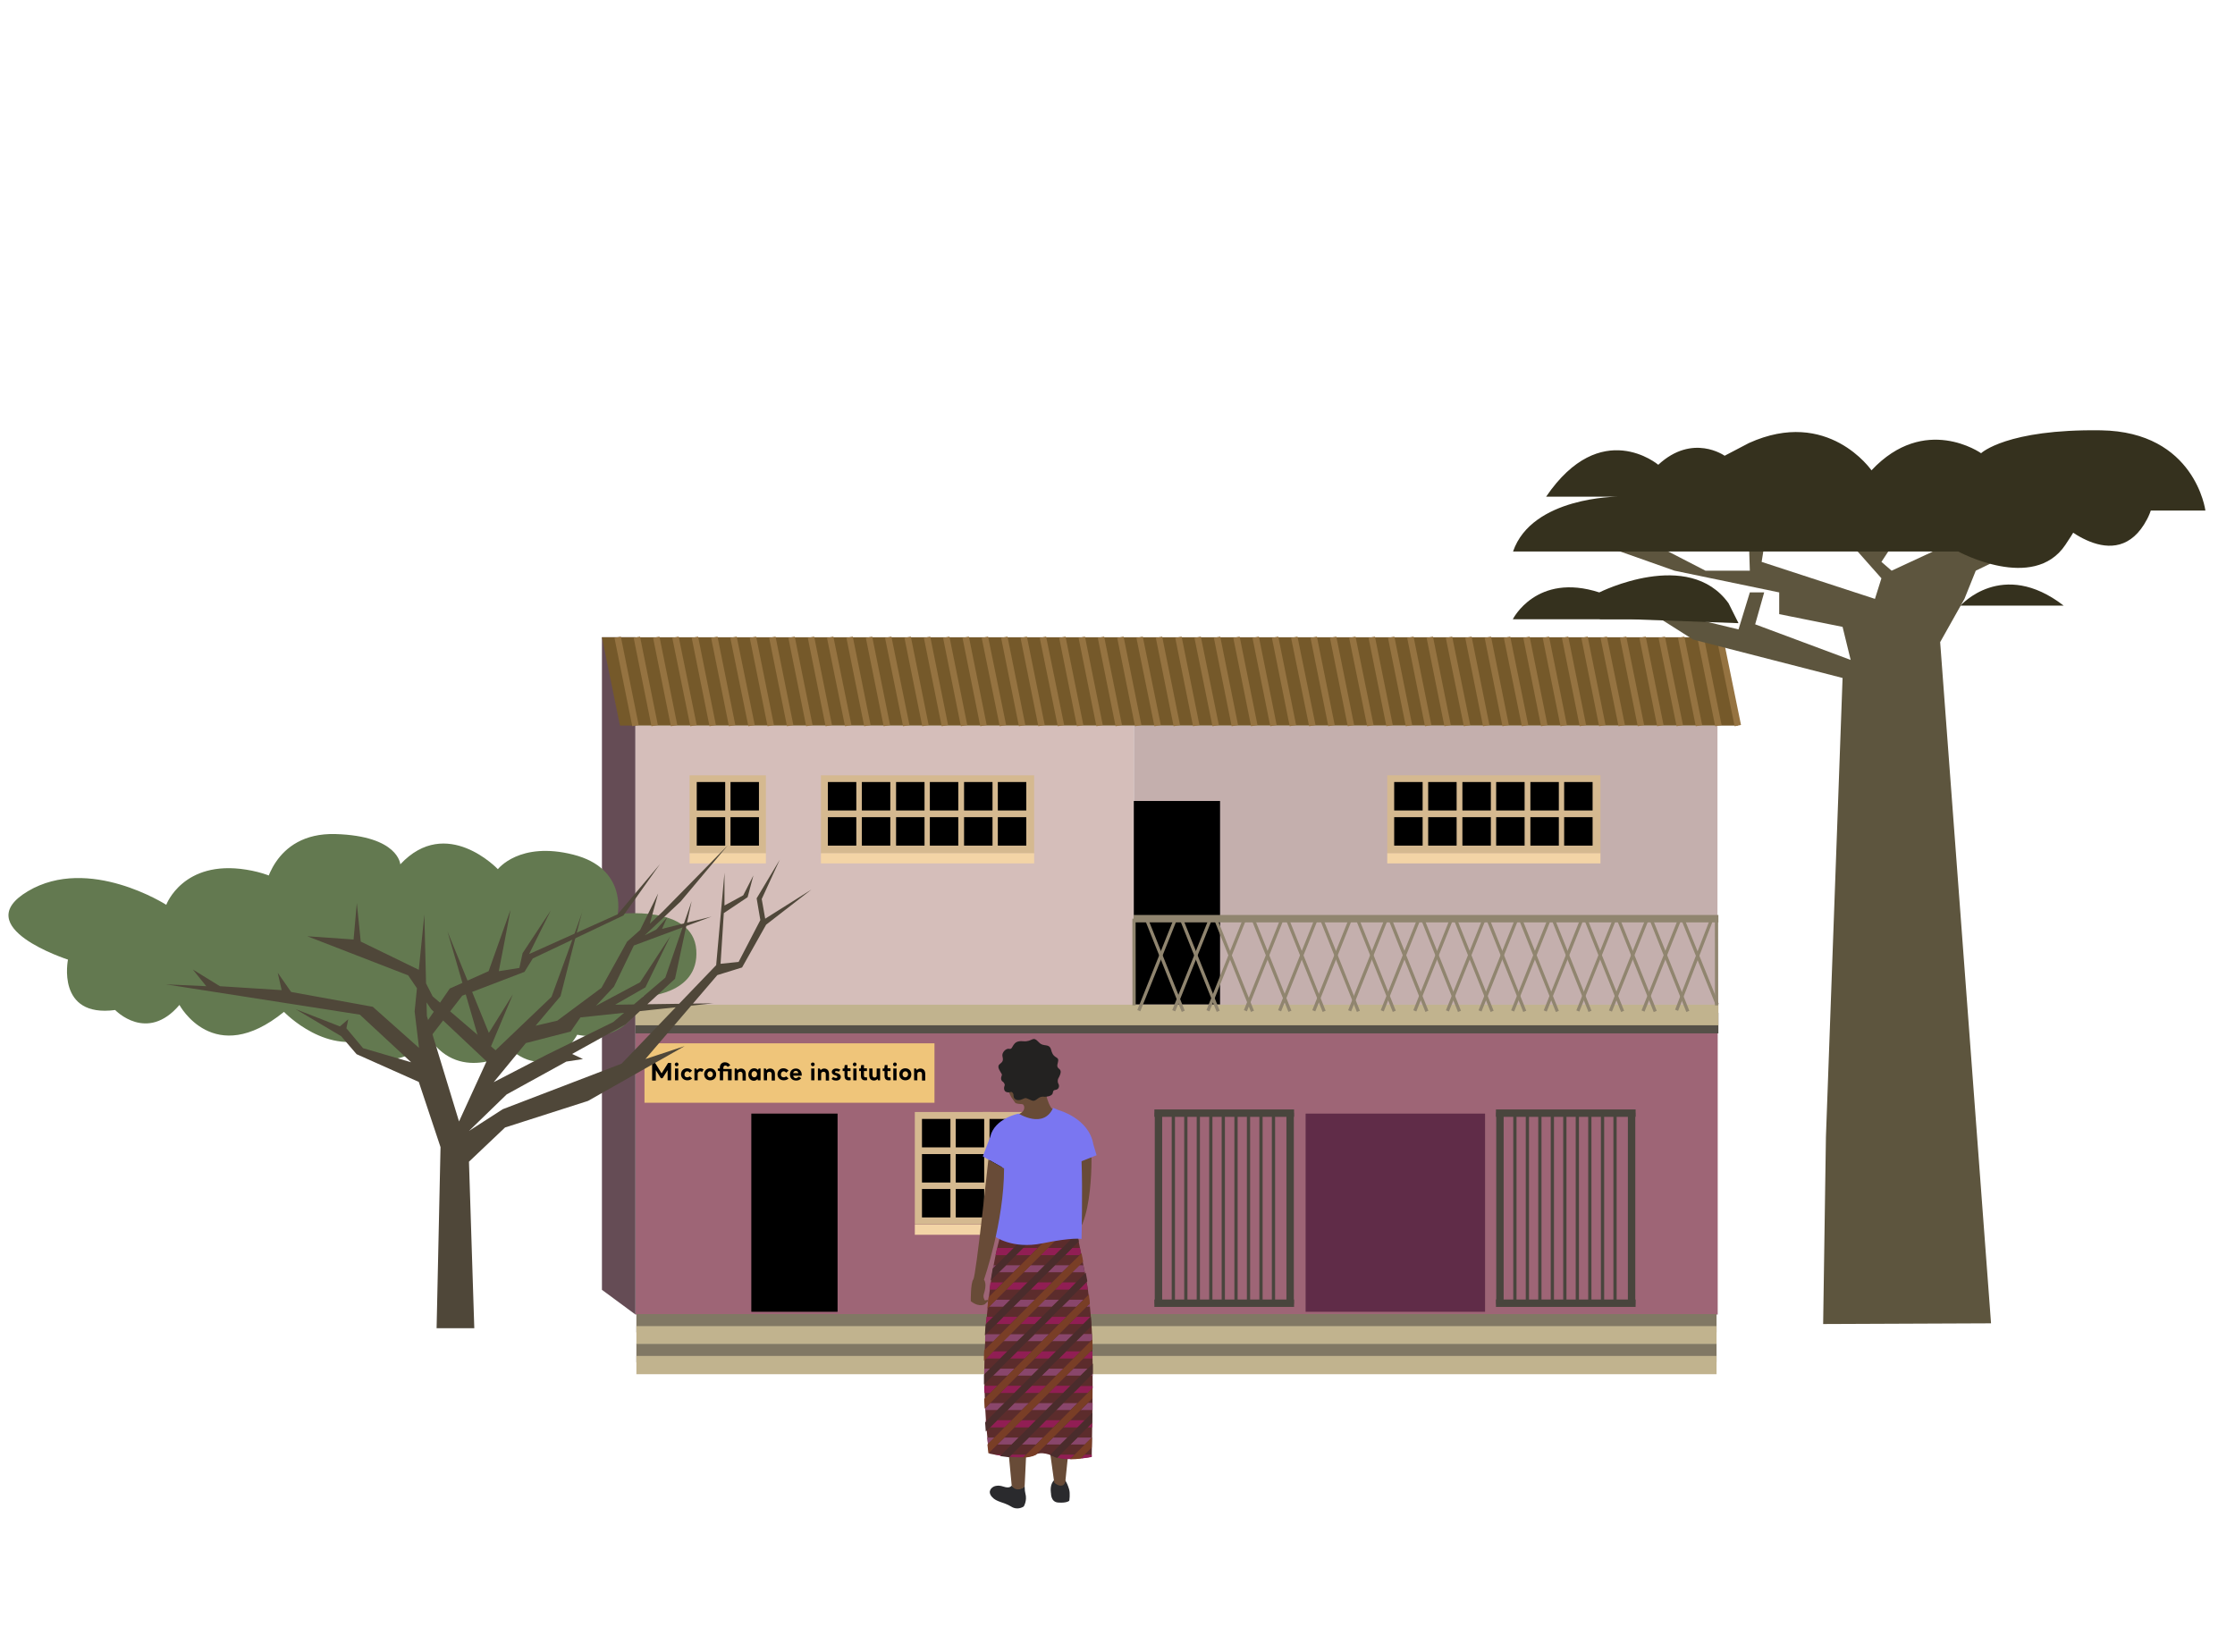
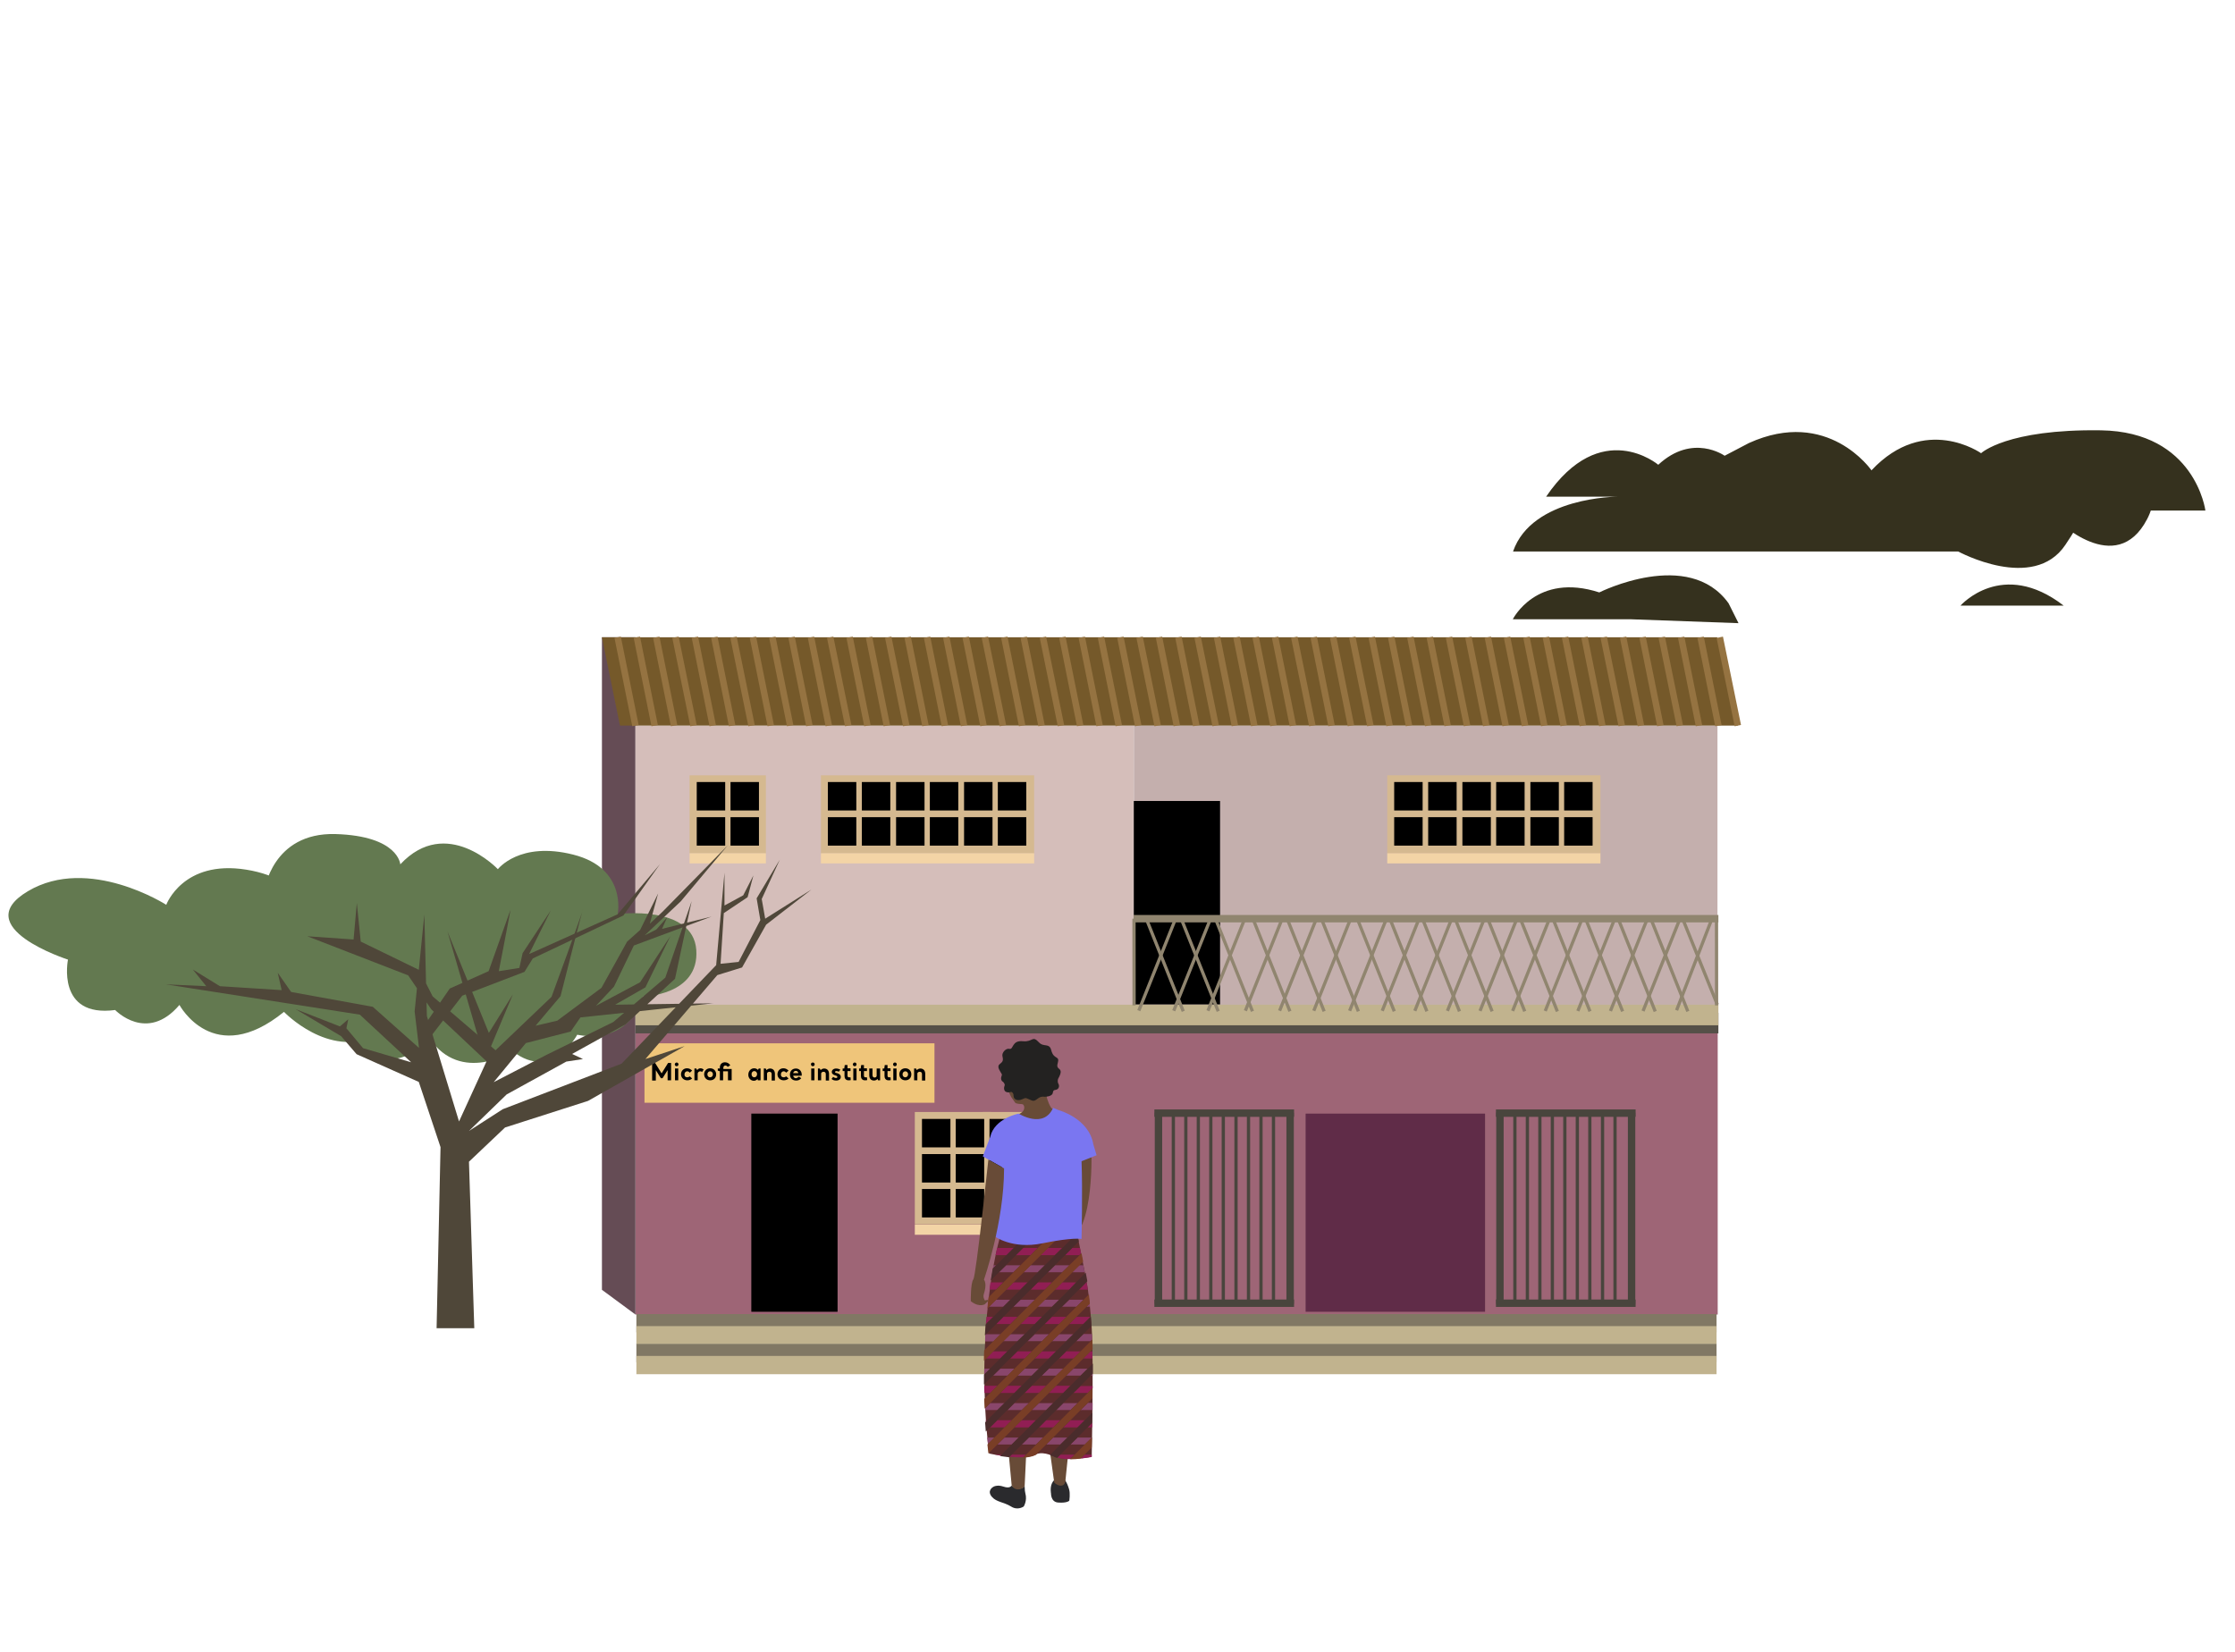
<svg xmlns="http://www.w3.org/2000/svg" version="1.1" id="Vrstva_1" x="0px" y="0px" viewBox="0 0 966.5 714.6" style="enable-background:new 0 0 966.5 714.6;" xml:space="preserve">
  <style type="text/css">
	.st0{fill:#9E6576;}
	.st1{fill:#602C48;}
	.st2{fill:#817864;}
	.st3{fill:#C1B38E;}
	.st4{fill:#D5B990;}
	.st5{fill:#F3D4A6;}
	.st6{fill:#654C55;}
	.st7{fill:#D5BEBA;}
	.st8{fill:#C4AFAD;}
	.st9{fill:#75592A;}
	.st10{fill:none;stroke:#957341;stroke-width:2.804;stroke-miterlimit:10;}
	.st11{fill:#555048;}
	.st12{fill:#90856F;}
	.st13{fill:#EFC57A;}
	.st14{fill:#49453D;}
	.st15{fill:#637950;}
	.st16{fill:#4F4739;}
	.st17{fill:#5D553E;}
	.st18{fill:#35311E;}
	.st19{fill:#684B37;}
	.st20{fill:#2A2A2D;}
	.st21{fill:#5C2C2C;}
	.st22{fill:none;}
	.st23{fill:#911E54;}
	.st24{fill:#89466B;}
	.st25{fill:#4A2C2C;}
	.st26{fill:#793E26;}
	.st27{fill:#7A76F1;}
	.st28{fill:#232221;}
</style>
  <g>
    <g>
      <g>
        <g>
          <g>
            <rect x="274.8" y="439" class="st0" width="148.6" height="129.5" />
          </g>
          <rect x="402.6" y="439" class="st0" width="340.2" height="129.5" />
          <rect x="324.9" y="481.6" width="37.3" height="85.7" />
          <rect x="564.6" y="481.6" class="st1" width="77.6" height="85.7" />
          <rect x="275.2" y="568.3" class="st2" width="467.1" height="7.9" />
          <rect x="275.2" y="573.5" class="st3" width="467.1" height="7.9" />
          <rect x="275.2" y="581.2" class="st2" width="467.1" height="7.9" />
          <rect x="275.2" y="586.4" class="st3" width="467.1" height="7.9" />
          <g>
            <g>
              <rect x="395.6" y="480.9" class="st4" width="33" height="48.6" />
              <rect x="395.6" y="529.6" class="st5" width="33" height="4.4" />
            </g>
            <rect x="424.9" y="480.9" class="st4" width="33" height="48.6" />
            <g>
              <rect x="398.7" y="483.9" width="12.3" height="12.3" />
              <rect x="413.3" y="483.9" width="12.3" height="12.3" />
              <rect x="398.7" y="499.1" width="12.3" height="12.3" />
              <rect x="413.3" y="499.1" width="12.3" height="12.3" />
              <rect x="398.7" y="514.2" width="12.3" height="12.3" />
              <rect x="413.3" y="514.2" width="12.3" height="12.3" />
              <rect x="427.9" y="483.9" width="12.3" height="12.3" />
              <rect x="442.6" y="483.9" width="12.3" height="12.3" />
              <rect x="427.9" y="499.1" width="12.3" height="12.3" />
              <rect x="442.6" y="499.1" width="12.3" height="12.3" />
              <rect x="427.9" y="514.2" width="12.3" height="12.3" />
              <rect x="442.6" y="514.2" width="12.3" height="12.3" />
            </g>
            <rect x="424.9" y="529.6" class="st5" width="33" height="4.4" />
          </g>
        </g>
        <polygon class="st6" points="260.3,275.6 274.8,275.6 274.8,568.5 260.3,557.8    " />
        <g>
          <rect x="274.8" y="313.8" class="st7" width="215.4" height="129.5" />
        </g>
        <rect x="490.3" y="313.8" class="st8" width="252.4" height="129.5" />
        <polygon class="st9" points="260.3,275.6 268.1,313.8 751.5,313.8 742.6,275.6    " />
        <line class="st10" x1="267.1" y1="275.6" x2="274.8" y2="313.8" />
        <line class="st10" x1="275.4" y1="275.6" x2="283.1" y2="313.8" />
        <line class="st10" x1="283.8" y1="275.6" x2="291.5" y2="313.8" />
        <line class="st10" x1="292.1" y1="275.6" x2="299.9" y2="313.8" />
        <line class="st10" x1="300.5" y1="275.6" x2="308.2" y2="313.8" />
        <line class="st10" x1="308.9" y1="275.6" x2="316.6" y2="313.8" />
        <line class="st10" x1="317.2" y1="275.6" x2="325" y2="313.8" />
        <line class="st10" x1="325.6" y1="275.6" x2="333.3" y2="313.8" />
        <line class="st10" x1="334" y1="275.6" x2="341.7" y2="313.8" />
        <line class="st10" x1="342.3" y1="275.6" x2="350" y2="313.8" />
        <line class="st10" x1="350.7" y1="275.6" x2="358.4" y2="313.8" />
        <line class="st10" x1="359" y1="275.6" x2="366.8" y2="313.8" />
        <line class="st10" x1="367.4" y1="275.6" x2="375.1" y2="313.8" />
        <line class="st10" x1="375.8" y1="275.6" x2="383.5" y2="313.8" />
        <line class="st10" x1="384.1" y1="275.6" x2="391.9" y2="313.8" />
        <line class="st10" x1="392.5" y1="275.6" x2="400.2" y2="313.8" />
        <line class="st10" x1="400.9" y1="275.6" x2="408.6" y2="313.8" />
        <line class="st10" x1="409.2" y1="275.6" x2="416.9" y2="313.8" />
        <line class="st10" x1="417.6" y1="275.6" x2="425.3" y2="313.8" />
        <line class="st10" x1="425.9" y1="275.6" x2="433.7" y2="313.8" />
        <line class="st10" x1="434.3" y1="275.6" x2="442" y2="313.8" />
        <line class="st10" x1="442.7" y1="275.6" x2="450.4" y2="313.8" />
        <line class="st10" x1="451" y1="275.6" x2="458.8" y2="313.8" />
        <line class="st10" x1="459.4" y1="275.6" x2="467.1" y2="313.8" />
        <line class="st10" x1="467.8" y1="275.6" x2="475.5" y2="313.8" />
        <line class="st10" x1="476.1" y1="275.6" x2="483.8" y2="313.8" />
        <line class="st10" x1="484.5" y1="275.6" x2="492.2" y2="313.8" />
        <line class="st10" x1="492.8" y1="275.6" x2="500.6" y2="313.8" />
        <line class="st10" x1="501.2" y1="275.6" x2="508.9" y2="313.8" />
        <line class="st10" x1="509.6" y1="275.6" x2="517.3" y2="313.8" />
        <line class="st10" x1="517.9" y1="275.6" x2="525.7" y2="313.8" />
        <line class="st10" x1="526.3" y1="275.6" x2="534" y2="313.8" />
        <line class="st10" x1="534.7" y1="275.6" x2="542.4" y2="313.8" />
        <line class="st10" x1="543" y1="275.6" x2="550.7" y2="313.8" />
        <line class="st10" x1="551.4" y1="275.6" x2="559.1" y2="313.8" />
        <line class="st10" x1="559.7" y1="275.6" x2="567.5" y2="313.8" />
        <line class="st10" x1="568.1" y1="275.6" x2="575.8" y2="313.8" />
        <line class="st10" x1="576.5" y1="275.6" x2="584.2" y2="313.8" />
        <line class="st10" x1="584.8" y1="275.6" x2="592.6" y2="313.8" />
        <line class="st10" x1="593.2" y1="275.6" x2="600.9" y2="313.8" />
        <line class="st10" x1="601.6" y1="275.6" x2="609.3" y2="313.8" />
        <line class="st10" x1="609.9" y1="275.6" x2="617.6" y2="313.8" />
        <line class="st10" x1="618.3" y1="275.6" x2="626" y2="313.8" />
        <line class="st10" x1="626.6" y1="275.6" x2="634.4" y2="313.8" />
        <line class="st10" x1="635" y1="275.6" x2="642.7" y2="313.8" />
        <line class="st10" x1="643.4" y1="275.6" x2="651.1" y2="313.8" />
        <line class="st10" x1="651.7" y1="275.6" x2="659.5" y2="313.8" />
        <line class="st10" x1="660.1" y1="275.6" x2="667.8" y2="313.8" />
        <line class="st10" x1="668.5" y1="275.6" x2="676.2" y2="313.8" />
        <line class="st10" x1="676.8" y1="275.6" x2="684.5" y2="313.8" />
        <line class="st10" x1="685.2" y1="275.6" x2="692.9" y2="313.8" />
        <line class="st10" x1="693.5" y1="275.6" x2="701.3" y2="313.8" />
        <line class="st10" x1="701.9" y1="275.6" x2="709.6" y2="313.8" />
        <line class="st10" x1="710.3" y1="275.6" x2="718" y2="313.8" />
        <line class="st10" x1="718.6" y1="275.6" x2="726.4" y2="313.8" />
        <line class="st10" x1="727" y1="275.6" x2="734.7" y2="313.8" />
        <line class="st10" x1="735.4" y1="275.6" x2="743.1" y2="313.8" />
        <line class="st10" x1="743.7" y1="275.6" x2="751.5" y2="313.8" />
        <rect x="490.3" y="346.4" width="37.3" height="88" />
        <g>
          <g>
            <rect x="298.2" y="335.3" class="st4" width="33" height="33.8" />
            <rect x="298.2" y="369" class="st5" width="33" height="4.4" />
          </g>
          <g>
            <rect x="301.3" y="338.2" width="12.3" height="12.3" />
            <rect x="315.9" y="338.2" width="12.3" height="12.3" />
            <rect x="301.3" y="353.4" width="12.3" height="12.3" />
            <rect x="315.9" y="353.4" width="12.3" height="12.3" />
          </g>
        </g>
        <g>
          <g>
            <rect x="355" y="335.3" class="st4" width="92.2" height="33.8" />
            <rect x="355" y="369" class="st5" width="92.2" height="4.4" />
          </g>
          <g>
            <rect x="358" y="338.2" width="12.3" height="12.3" />
            <rect x="372.7" y="338.2" width="12.3" height="12.3" />
            <rect x="358" y="353.4" width="12.3" height="12.3" />
            <rect x="372.7" y="353.4" width="12.3" height="12.3" />
          </g>
          <g>
            <rect x="387.5" y="338.2" width="12.3" height="12.3" />
            <rect x="402.1" y="338.2" width="12.3" height="12.3" />
            <rect x="387.5" y="353.4" width="12.3" height="12.3" />
            <rect x="402.1" y="353.4" width="12.3" height="12.3" />
          </g>
          <g>
            <rect x="416.9" y="338.2" width="12.3" height="12.3" />
            <rect x="431.5" y="338.2" width="12.3" height="12.3" />
            <rect x="416.9" y="353.4" width="12.3" height="12.3" />
            <rect x="431.5" y="353.4" width="12.3" height="12.3" />
          </g>
        </g>
        <g>
          <g>
            <rect x="599.9" y="335.3" class="st4" width="92.2" height="33.8" />
            <rect x="599.9" y="369" class="st5" width="92.2" height="4.4" />
          </g>
          <g>
            <rect x="602.9" y="338.2" width="12.3" height="12.3" />
            <rect x="617.6" y="338.2" width="12.3" height="12.3" />
            <rect x="602.9" y="353.4" width="12.3" height="12.3" />
            <rect x="617.6" y="353.4" width="12.3" height="12.3" />
          </g>
          <g>
            <rect x="632.4" y="338.2" width="12.3" height="12.3" />
            <rect x="647" y="338.2" width="12.3" height="12.3" />
            <rect x="632.4" y="353.4" width="12.3" height="12.3" />
            <rect x="647" y="353.4" width="12.3" height="12.3" />
          </g>
          <g>
            <rect x="661.8" y="338.2" width="12.3" height="12.3" />
            <rect x="676.4" y="338.2" width="12.3" height="12.3" />
            <rect x="661.8" y="353.4" width="12.3" height="12.3" />
            <rect x="676.4" y="353.4" width="12.3" height="12.3" />
          </g>
        </g>
        <rect x="274.8" y="438" class="st11" width="468.3" height="8.9" />
        <rect x="274.8" y="434.5" class="st3" width="468.3" height="8.9" />
        <g>
          <g>
            <rect x="490.2" y="395.7" class="st12" width="252.9" height="3.2" />
          </g>
          <g>
            <g>
              <rect x="578.6" y="395.8" transform="matrix(0.929 -0.371 0.371 0.929 -113.47 244.834)" class="st12" width="1.4" height="42.8" />
            </g>
          </g>
          <g>
            <g>
              <rect x="594.1" y="395.8" transform="matrix(0.929 -0.371 0.371 0.929 -112.357 250.569)" class="st12" width="1.4" height="42.8" />
            </g>
          </g>
          <g>
            <g>
              <rect x="608.2" y="395.8" transform="matrix(0.929 -0.371 0.371 0.929 -111.349 255.804)" class="st12" width="1.4" height="42.8" />
            </g>
          </g>
          <g>
            <g>
              <rect x="622.3" y="395.8" transform="matrix(0.929 -0.371 0.371 0.929 -110.346 261.062)" class="st12" width="1.4" height="42.8" />
            </g>
          </g>
          <g>
            <g>
              <rect x="636.4" y="395.8" transform="matrix(0.929 -0.371 0.371 0.929 -109.334 266.276)" class="st12" width="1.4" height="42.8" />
            </g>
          </g>
          <g>
            <g>
              <rect x="650.5" y="395.8" transform="matrix(0.929 -0.371 0.371 0.929 -108.326 271.511)" class="st12" width="1.4" height="42.8" />
            </g>
          </g>
          <g>
            <g>
              <rect x="664.6" y="395.8" transform="matrix(0.929 -0.371 0.371 0.929 -107.323 276.769)" class="st12" width="1.4" height="42.8" />
            </g>
          </g>
          <g>
            <g>
              <rect x="678.7" y="395.8" transform="matrix(0.929 -0.371 0.371 0.929 -106.311 281.982)" class="st12" width="1.4" height="42.8" />
            </g>
          </g>
          <g>
            <g>
              <rect x="692.8" y="395.8" transform="matrix(0.929 -0.371 0.371 0.929 -105.304 287.217)" class="st12" width="1.4" height="42.8" />
            </g>
          </g>
          <g>
            <g>
              <rect x="706.9" y="395.8" transform="matrix(0.929 -0.371 0.371 0.929 -104.3 292.477)" class="st12" width="1.4" height="42.8" />
            </g>
          </g>
          <g>
            <g>
              <rect x="721" y="395.8" transform="matrix(0.929 -0.371 0.371 0.929 -103.288 297.689)" class="st12" width="1.4" height="42.8" />
            </g>
          </g>
          <g>
            <g>
              <rect x="734.7" y="395.8" transform="matrix(0.927 -0.374 0.374 0.927 -102.216 305.157)" class="st12" width="1.4" height="40.4" />
            </g>
          </g>
          <g>
            <g>
              <rect x="741.6" y="397.3" transform="matrix(1 -1.022737e-03 1.022737e-03 1 -0.425 0.759)" class="st12" width="1.4" height="37.5" />
            </g>
          </g>
          <g>
            <g>
              <rect x="489.7" y="397.3" transform="matrix(1 -1.022737e-03 1.022737e-03 1 -0.425 0.502)" class="st12" width="1.4" height="37.5" />
            </g>
          </g>
          <g>
            <g>
              <rect x="711.8" y="416.9" transform="matrix(0.36 -0.933 0.933 0.36 79.156 950.683)" class="st12" width="41.6" height="1.4" />
            </g>
          </g>
          <g>
            <g>
              <rect x="697.5" y="416.5" transform="matrix(0.371 -0.928 0.928 0.371 64.58 929.743)" class="st12" width="42.8" height="1.4" />
            </g>
          </g>
          <g>
            <g>
              <rect x="683.4" y="416.5" transform="matrix(0.371 -0.928 0.928 0.371 55.713 916.646)" class="st12" width="42.8" height="1.4" />
            </g>
          </g>
          <g>
            <g>
              <rect x="669.3" y="416.5" transform="matrix(0.371 -0.928 0.928 0.371 46.847 903.55)" class="st12" width="42.8" height="1.4" />
            </g>
          </g>
          <g>
            <g>
              <rect x="655.2" y="416.5" transform="matrix(0.371 -0.928 0.928 0.371 37.98 890.454)" class="st12" width="42.8" height="1.4" />
            </g>
          </g>
          <g>
            <g>
              <rect x="641.1" y="416.5" transform="matrix(0.371 -0.928 0.928 0.371 29.113 877.357)" class="st12" width="42.8" height="1.4" />
            </g>
          </g>
          <g>
            <g>
              <rect x="627" y="416.5" transform="matrix(0.371 -0.928 0.928 0.371 20.247 864.261)" class="st12" width="42.8" height="1.4" />
            </g>
          </g>
          <g>
            <g>
              <rect x="612.9" y="416.5" transform="matrix(0.371 -0.928 0.928 0.371 11.38 851.165)" class="st12" width="42.8" height="1.4" />
            </g>
          </g>
          <g>
            <g>
              <rect x="598.8" y="416.5" transform="matrix(0.371 -0.928 0.928 0.371 2.513 838.068)" class="st12" width="42.8" height="1.4" />
            </g>
          </g>
          <g>
            <g>
              <rect x="584.7" y="416.5" transform="matrix(0.371 -0.928 0.928 0.371 -6.353 824.972)" class="st12" width="42.8" height="1.4" />
            </g>
          </g>
          <g>
            <g>
              <rect x="570.6" y="416.5" transform="matrix(0.371 -0.928 0.928 0.371 -15.22 811.876)" class="st12" width="42.8" height="1.4" />
            </g>
          </g>
          <g>
            <g>
              <rect x="555.1" y="416.5" transform="matrix(0.371 -0.928 0.928 0.371 -24.968 797.478)" class="st12" width="42.8" height="1.4" />
            </g>
          </g>
          <g>
            <g>
              <rect x="563.8" y="395.8" transform="matrix(0.929 -0.371 0.371 0.929 -114.527 239.342)" class="st12" width="1.4" height="42.8" />
            </g>
          </g>
          <g>
            <g>
              <rect x="540.3" y="416.5" transform="matrix(0.371 -0.928 0.928 0.371 -34.268 783.741)" class="st12" width="42.8" height="1.4" />
            </g>
          </g>
          <g>
            <g>
              <rect x="549" y="395.8" transform="matrix(0.929 -0.371 0.371 0.929 -115.579 233.83)" class="st12" width="1.4" height="42.8" />
            </g>
          </g>
          <g>
            <g>
              <rect x="525.5" y="416.5" transform="matrix(0.371 -0.928 0.928 0.371 -43.568 770.004)" class="st12" width="42.8" height="1.4" />
            </g>
          </g>
          <g>
            <g>
              <rect x="532.8" y="395.8" transform="matrix(0.929 -0.371 0.371 0.929 -116.736 227.818)" class="st12" width="1.4" height="42.8" />
            </g>
          </g>
          <g>
            <g>
              <rect x="509.3" y="416.5" transform="matrix(0.371 -0.928 0.928 0.371 -53.75 754.966)" class="st12" width="42.8" height="1.4" />
            </g>
          </g>
          <g>
            <g>
              <rect x="518" y="395.8" transform="matrix(0.929 -0.371 0.371 0.929 -117.793 222.327)" class="st12" width="1.4" height="42.8" />
            </g>
          </g>
          <g>
            <g>
              <rect x="494.5" y="416.5" transform="matrix(0.371 -0.928 0.928 0.371 -63.05 741.229)" class="st12" width="42.8" height="1.4" />
            </g>
          </g>
          <g>
            <g>
              <rect x="502.9" y="395.8" transform="matrix(0.929 -0.371 0.371 0.929 -118.879 216.73)" class="st12" width="1.4" height="42.8" />
            </g>
          </g>
          <g>
            <g>
              <rect x="479.4" y="416.5" transform="matrix(0.371 -0.928 0.928 0.371 -72.559 727.183)" class="st12" width="42.8" height="1.4" />
            </g>
          </g>
        </g>
        <g>
          <rect x="278.7" y="451.2" class="st13" width="125.4" height="25.7" />
          <g>
            <path d="M290.3,467.2h-1.6v-4.4l-2.2,3.5h-0.7l-2.2-3.5v4.5H282v-7.6h1.3l2.8,4.5l2.8-4.5h1.3V467.2z" />
            <path d="M292.6,459.5c0.5,0,0.8,0.4,0.8,0.8c0,0.5-0.4,0.8-0.8,0.8c-0.5,0-0.8-0.4-0.8-0.8       C291.8,459.9,292.2,459.5,292.6,459.5z M293.3,467.2h-1.4v-5.1h1.4V467.2z" />
            <path d="M297.2,465.9c0.4,0,0.8-0.2,1.1-0.4l1,0.9c-0.5,0.5-1.2,0.8-2.1,0.8c-1.6,0-2.7-1.2-2.7-2.6s1-2.6,2.6-2.6       c0.9,0,1.6,0.4,2.2,1l-1,0.9c-0.3-0.3-0.6-0.6-1.1-0.6c-0.7,0-1.2,0.6-1.2,1.3C295.9,465.4,296.4,465.9,297.2,465.9z" />
            <path d="M301.7,467.2h-1.4v-5.1h0.8l0.4,0.7c0.3-0.5,0.8-0.8,1.4-0.8c0.5,0,1,0.2,1.4,0.5l-0.7,1.1c-0.2-0.2-0.5-0.3-0.8-0.3       c-0.5,0-1,0.4-1.1,0.9V467.2z" />
            <path d="M307.1,462c1.6,0,2.6,1.2,2.6,2.6c0,1.5-1,2.6-2.6,2.6c-1.6,0-2.6-1.2-2.6-2.6C304.5,463.2,305.5,462,307.1,462z        M307.1,465.9c0.7,0,1.2-0.6,1.2-1.3c0-0.7-0.5-1.3-1.2-1.3c-0.7,0-1.2,0.6-1.2,1.3C305.9,465.4,306.4,465.9,307.1,465.9z" />
            <path d="M316.2,467.2h-1.4v-3.9h-2.1v3.9h-1.4v-3.9l-0.9-0.3v-0.9h0.9v-0.5c0-1.3,0.9-2.2,2.2-2.2c1,0,1.8,0.5,2.3,1.3       l-1.1,0.7c-0.3-0.4-0.6-0.6-1-0.6c-0.5,0-0.9,0.3-0.9,1v0.5h3.6V467.2z" />
-             <path d="M319.1,467.2h-1.4v-5.1h0.8l0.4,0.7c0.3-0.4,0.9-0.7,1.5-0.7c1.2,0,2.1,0.8,2.1,2.3v2.9h-1.4v-2.8c0-0.6-0.3-1-1-1       c-0.5,0-0.9,0.3-1,0.7V467.2z" />
            <path d="M326.1,462c0.6,0,1.2,0.2,1.7,0.7l0.3-0.6h0.8v5.1h-1.2l-0.1-0.6c-0.4,0.5-1,0.8-1.6,0.8c-1.3,0-2.4-1.1-2.4-2.6       C323.6,463.2,324.7,462,326.1,462z M326.2,465.9c0.7,0,1.2-0.6,1.2-1.4c0-0.7-0.5-1.3-1.2-1.3c-0.7,0-1.2,0.6-1.2,1.3       C325,465.4,325.5,465.9,326.2,465.9z" />
            <path d="M331.7,467.2h-1.4v-5.1h0.8l0.4,0.7c0.3-0.4,0.9-0.7,1.5-0.7c1.2,0,2.1,0.8,2.1,2.3v2.9h-1.4v-2.8c0-0.6-0.3-1-1-1       c-0.5,0-0.9,0.3-1,0.7V467.2z" />
            <path d="M338.9,465.9c0.4,0,0.8-0.2,1.1-0.4l1,0.9c-0.5,0.5-1.2,0.8-2.1,0.8c-1.6,0-2.7-1.2-2.7-2.6s1-2.6,2.6-2.6       c0.9,0,1.6,0.4,2.2,1l-1,0.9c-0.3-0.3-0.6-0.6-1.1-0.6c-0.7,0-1.2,0.6-1.2,1.3C337.6,465.4,338.1,465.9,338.9,465.9z" />
            <path d="M345.5,465.6l1,0.7c-0.6,0.7-1.3,1-2.2,1c-1.7,0-2.7-1.1-2.7-2.6c0-1.5,1-2.6,2.6-2.6c1.5,0,2.5,1.2,2.5,2.6       c0,0.2,0,0.4,0,0.5H343c0.1,0.7,0.6,1.1,1.3,1.1C344.8,466.1,345.2,465.9,345.5,465.6z M343,464.1h2.2c0-0.6-0.5-1-1.1-1       C343.5,463.1,343.1,463.6,343,464.1z" />
            <path d="M351.5,459.5c0.5,0,0.8,0.4,0.8,0.8c0,0.5-0.4,0.8-0.8,0.8c-0.5,0-0.8-0.4-0.8-0.8C350.6,459.9,351,459.5,351.5,459.5z        M352.2,467.2h-1.4v-5.1h1.4V467.2z" />
            <path d="M355.1,467.2h-1.4v-5.1h0.8l0.4,0.7c0.3-0.4,0.9-0.7,1.5-0.7c1.2,0,2.1,0.8,2.1,2.3v2.9h-1.4v-2.8c0-0.6-0.3-1-1-1       c-0.5,0-0.9,0.3-1,0.7V467.2z" />
            <path d="M362.7,463.5c-0.3-0.2-0.6-0.3-1-0.3s-0.6,0.2-0.6,0.4c0,0.2,0.1,0.3,0.4,0.4l0.5,0.1c1.1,0.3,1.6,0.9,1.6,1.6       c0,0.9-0.7,1.6-2,1.6c-0.8,0-1.5-0.2-2-0.7l0.7-0.9c0.3,0.3,0.8,0.5,1.2,0.5c0.5,0,0.6-0.2,0.6-0.5c0-0.2-0.2-0.4-0.5-0.5       L361,465c-0.6-0.2-1.3-0.6-1.3-1.4c0-0.8,0.7-1.5,1.9-1.5c0.6,0,1.3,0.2,1.8,0.5L362.7,463.5z" />
            <path d="M364.2,462.1h0.9l0.2-1.5l1.2,0v1.4h1.3v1.2h-1.3v2c0,0.4,0.2,0.7,0.6,0.7h0.7l0.1,1.2c-0.4,0.1-0.7,0.1-1,0.1       c-1.1,0-1.7-0.8-1.7-1.8v-2.2h-0.8V462.1z" />
            <path d="M369.6,459.5c0.5,0,0.8,0.4,0.8,0.8c0,0.5-0.4,0.8-0.8,0.8c-0.5,0-0.8-0.4-0.8-0.8       C368.8,459.9,369.2,459.5,369.6,459.5z M370.4,467.2h-1.4v-5.1h1.4V467.2z" />
            <path d="M371.3,462.1h0.9l0.2-1.5l1.2,0v1.4h1.3v1.2h-1.3v2c0,0.4,0.2,0.7,0.6,0.7h0.7l0.1,1.2c-0.4,0.1-0.7,0.1-1,0.1       c-1.1,0-1.7-0.8-1.7-1.8v-2.2h-0.8V462.1z" />
            <path d="M379.2,462.1h1.4v5.1h-0.9l-0.2-0.6c-0.3,0.3-0.8,0.7-1.5,0.7c-1.4,0-2.1-0.9-2.1-2.3v-2.9h1.4v2.8       c0,0.7,0.3,1.1,0.9,1.1c0.6,0,1-0.4,0.9-1V462.1z" />
            <path d="M381.5,462.1h0.9l0.2-1.5l1.2,0v1.4h1.3v1.2h-1.3v2c0,0.4,0.2,0.7,0.6,0.7h0.7l0.1,1.2c-0.4,0.1-0.7,0.1-1,0.1       c-1.1,0-1.7-0.8-1.7-1.8v-2.2h-0.8V462.1z" />
            <path d="M387,459.5c0.5,0,0.8,0.4,0.8,0.8c0,0.5-0.4,0.8-0.8,0.8c-0.5,0-0.8-0.4-0.8-0.8C386.2,459.9,386.5,459.5,387,459.5z        M387.7,467.2h-1.4v-5.1h1.4V467.2z" />
            <path d="M391.5,462c1.6,0,2.6,1.2,2.6,2.6c0,1.5-1,2.6-2.6,2.6c-1.6,0-2.6-1.2-2.6-2.6C388.9,463.2,389.9,462,391.5,462z        M391.5,465.9c0.7,0,1.2-0.6,1.2-1.3c0-0.7-0.5-1.3-1.2-1.3c-0.7,0-1.2,0.6-1.2,1.3C390.3,465.4,390.8,465.9,391.5,465.9z" />
            <path d="M396.7,467.2h-1.4v-5.1h0.8l0.4,0.7c0.3-0.4,0.9-0.7,1.5-0.7c1.2,0,2.1,0.8,2.1,2.3v2.9h-1.4v-2.8c0-0.6-0.3-1-1-1       c-0.5,0-0.9,0.3-1,0.7V467.2z" />
          </g>
        </g>
        <g>
          <g>
            <rect x="499.2" y="479.8" class="st14" width="60.4" height="3.2" />
          </g>
          <g>
            <rect x="516.5" y="521" transform="matrix(6.123234e-17 -1 1 6.123234e-17 35.299 1080.434)" class="st14" width="82.7" height="3.2" />
          </g>
          <g>
            <rect x="459.6" y="521" transform="matrix(6.123234e-17 -1 1 6.123234e-17 -21.63 1023.505)" class="st14" width="82.7" height="3.2" />
          </g>
          <g>
            <rect x="499.2" y="562" class="st14" width="60.4" height="3.2" />
          </g>
          <g>
            <g>
              <rect x="506.7" y="482.6" class="st14" width="1.4" height="79.7" />
            </g>
          </g>
          <g>
            <g>
              <rect x="512.1" y="482.6" class="st14" width="1.4" height="79.7" />
            </g>
          </g>
          <g>
            <g>
              <rect x="517.5" y="482.6" class="st14" width="1.4" height="79.7" />
            </g>
          </g>
          <g>
            <g>
              <rect x="522.9" y="482.6" class="st14" width="1.4" height="79.7" />
            </g>
          </g>
          <g>
            <g>
              <rect x="528.3" y="482.6" class="st14" width="1.4" height="79.7" />
            </g>
          </g>
          <g>
            <g>
              <rect x="533.8" y="482.6" class="st14" width="1.4" height="79.7" />
            </g>
          </g>
          <g>
            <g>
              <rect x="539.2" y="482.6" class="st14" width="1.4" height="79.7" />
            </g>
          </g>
          <g>
            <g>
              <rect x="544.6" y="482.6" class="st14" width="1.4" height="79.7" />
            </g>
          </g>
          <g>
            <g>
              <rect x="550" y="482.6" class="st14" width="1.4" height="79.7" />
            </g>
          </g>
        </g>
        <g>
          <g>
            <rect x="646.9" y="479.8" class="st14" width="60.4" height="3.2" />
          </g>
          <g>
            <rect x="664.2" y="521" transform="matrix(6.123234e-17 -1 1 6.123234e-17 182.96 1228.096)" class="st14" width="82.7" height="3.2" />
          </g>
          <g>
            <rect x="607.3" y="521" transform="matrix(6.123234e-17 -1 1 6.123234e-17 126.032 1171.167)" class="st14" width="82.7" height="3.2" />
          </g>
          <g>
            <rect x="646.9" y="562" class="st14" width="60.4" height="3.2" />
          </g>
          <g>
            <g>
              <rect x="654.4" y="482.6" class="st14" width="1.4" height="79.7" />
            </g>
          </g>
          <g>
            <g>
              <rect x="659.8" y="482.6" class="st14" width="1.4" height="79.7" />
            </g>
          </g>
          <g>
            <g>
              <rect x="665.2" y="482.6" class="st14" width="1.4" height="79.7" />
            </g>
          </g>
          <g>
            <g>
              <rect x="670.6" y="482.6" class="st14" width="1.4" height="79.7" />
            </g>
          </g>
          <g>
            <g>
              <rect x="676" y="482.6" class="st14" width="1.4" height="79.7" />
            </g>
          </g>
          <g>
            <g>
              <rect x="681.4" y="482.6" class="st14" width="1.4" height="79.7" />
            </g>
          </g>
          <g>
            <g>
              <rect x="686.8" y="482.6" class="st14" width="1.4" height="79.7" />
            </g>
          </g>
          <g>
            <g>
              <rect x="692.3" y="482.6" class="st14" width="1.4" height="79.7" />
            </g>
          </g>
          <g>
            <g>
              <rect x="697.7" y="482.6" class="st14" width="1.4" height="79.7" />
            </g>
          </g>
        </g>
      </g>
      <g>
        <path class="st15" d="M134.3,399.4c0,0-0.4-18.9-27.8-23.3s-34.6,15.2-34.6,15.2s-33.5-21.5-59.8-5.9S29.4,415,29.4,415     s-5.2,25.2,20.4,21.8c0,0,13.7,14.4,27.8-2.2c0,0,14.8,27.7,45.2,3c0,0,19.3,20.2,39.6,10.3c20.4-9.9,49-23.6,49-23.6l16.9-6.3     l0.5-5.4l38.3-17.2c0,0,4.2-19.9-19.2-25.8c-23.3-5.9-32.6,6.3-32.6,6.3s-22.2-23.5-42.2-2.1c0,0-0.7-12.3-28.1-13.1     c-27.4-0.7-30.7,24.5-30.7,24.5" />
        <path class="st15" d="M267.1,395.3c0,0,32.6-4.2,34,15.5S278,431,278,431s-4.8,20.9-28.4,16.5c0,0-10.7,20.4-27.8,7.2     c0,0-22.4,14.3-36-5.6c0,0-15.7,19.7-33.4,0.6s10.2-49.9,10.2-49.9l83.9-12.2L267.1,395.3z" />
        <path class="st16" d="M205.1,574.4l-2.3-72l15.6-14.8l35.9-11.5l41.8-23.7l-17,5.6l31.1-36.3l10.7-3.3l10.4-18.5l19.6-15.2     l-20,12.6l-1.5-8.5l7.8-17l-10,16.7l1.6,9.4l-9.4,18.1l-7.8,0.8l1.4-21.9l10.3-6.9l2.5-9.4l-4.4,8.6l-8.1,4.4v-14.2l-3.6,40     L268.8,460l-51.4,19.7l-14.6,9.4l16.3-15.8l25.8-14.2l7.2-1.1l-4.7-2.2l23.1-12.8l21.4-19.7l7.2-33.6l-11.4,33.1l-22.5,19.2     l-28.9,14.2L213.5,468l13.9-16.9l19.4-5l4.2-6.1l57.5-6.1l-42.5,0.6l13.1-7.5l10.8-22.2l-13.1,20L257.7,435l7.8-8.3l8.6-17.8     l33.6-12.5l-21.4,5.3l2.2-5l-4.7,5.3l-5,2.5l15.6-14.7l20.3-24.2l-28.1,28.6l-5.6,5.3l3.6-13.1l-7.8,15.8l-5.6,5l-11.1,20     L241,441.4l-9.4,2.2l10.8-12.8c0,0,9.7-38.3,9.7-37.5s-13.6,37.8-13.6,37.8l-24.2,23.1l-27.2-23.3l-5.8-11.4L156,407.2l-1.7-16.7     l-1.4,15.8l-20-1.4l43.6,16.9l10,14.7l23.9,22.5L198.5,485l-13.9-45.6l-1.1-43.9l-4.2,41.9l1.9,15.8l-20-17.8l-35.3-6.4l-5.8-8.3     l1.7,7.5l-26.7-1.7l-11.7-7.2l5.8,7.2l-17.5-0.8l83.9,13.1l22.2,20.6l-20.8-6.1l-7.2-8.6l0.8-3.9l-3.6,3.1l-19.2-7.5l19.7,11.7     l6.7,7.8l26.9,12l9.4,28.2l-1.7,78.3H205.1z" />
        <path class="st16" d="M187,447.3l12.9-16.7l26.9-10.3l3.6-5.8l39.2-18.6l15.8-22.2l-18.3,21.7l-38.3,17.2l9.4-18.9L226,412.2     l-1.4,6.4l-8.9,1.4c0,0,5.3-27.2,5-26.4c-0.3,0.8-9.4,26.4-9.4,26.4l-16.8,7.5L183,444.2l1.4,7.5L187,447.3z" />
        <polygon class="st16" points="211.4,454.7 221.8,430 211.4,446.7 193.5,402.8 207.7,451.7    " />
      </g>
      <g>
-         <polygon class="st17" points="789.6,491.7 796.8,293.2 732.2,276.6 718.3,267.8 691.5,267.8 718.3,256.2 729,266.7 751.8,272.2      756.7,256.2 762.9,256.2 759,270 800.3,285.4 796.8,271.1 769.4,265.6 769.4,256.2 724.1,246.8 696.1,236.9 718.3,236.9      737.5,246.8 756.7,246.8 756.2,231.4 725.9,217.6 736.9,217.6 745.9,221.5 756.8,214.8 753.5,223.7 763.4,221.5 758.4,228.1      763.4,233 761.8,243 810.8,259 813.6,250.1 796.5,230.8 809.2,237.4 818,236.3 813.6,243 818,246.8 835.7,238.6 825.7,230.3      835.7,231.9 835.7,222 845,230.8 850.6,220.9 850.6,234.7 861,227 865.5,214.8 865.5,227.5 885.9,217.6 891.9,220.9 897.4,214.8      903,214.8 891.9,228.6 854.4,246.8 849.5,259 839,277.7 861,572.3 788.4,572.6    " />
        <path class="st18" d="M704.9,267.8h-50.7c0,0,10.2-20.4,37.4-11.6c0,0,38.6-19.4,55.9,4.7l4.3,8.6L704.9,267.8z" />
        <path class="st18" d="M898.2,220.8h55.5c0,0-4.4-34.1-45.2-34.7s-51.8,9.9-51.8,9.9s-24.3-17.2-47.4,7.4c0,0-18.8-27.3-53-11.8     l-10.5,5.5c0,0-13.8-9.9-28.7,3.9c0,0-24.8-21-48.5,13.8h30.9c0,0-37,0-45.2,23.7h192.5c0,0,32.5,17.7,46.3-2.8     S898.2,220.8,898.2,220.8z" />
        <path class="st18" d="M889.1,224.5c0,0,25.9,25.9,39.4,0s-39.4-11.9-39.4-11.9V224.5z" />
        <path class="st18" d="M847.8,261.9c0,0,18-20.5,44.6,0H847.8z" />
      </g>
    </g>
  </g>
  <g>
    <path class="st19" d="M472,500.4c0,0,1,47.2-17.9,33.4c-12.5-9.1,3.7-24.9,11.9-31C468.2,501.4,472,500.4,472,500.4z" />
    <path class="st20" d="M454.5,645.9c0,0-0.1,3.7,3.1,3.9c3.9,0.3,4.8-0.8,4.8-0.8s0.5-3.1-0.1-5c-1.1-3.7-2.5-4.8-2.5-4.8   c-1.6-0.7-4,0.2-4.9,2.3C454,643.4,454.5,645.9,454.5,645.9z" />
    <path class="st20" d="M443.4,645.8c0.9,3.2-0.7,5.7-0.7,5.7s-2.6,1.9-5.5,0c-3.1-1.9-6.3-1.9-8.2-4.1c-2.4-2.7,0.4-4.3,0.4-4.3   s1.6-1.2,4.5-0.2s3.5-0.4,3.5-0.4l0.6,0.4c0,0,2.9,2.1,5.1-0.2l0.1,2L443.4,645.8z" />
    <path class="st19" d="M436,626.6l1.5,15.9c0,0,1,1.8,3,1.6s2.6-1.4,2.6-1.4l0.9-18.9L436,626.6z" />
    <path class="st19" d="M453.2,621.7l2.7,19.5c0,0,1.5,1.4,3,1.3c1.6-0.1,1.8-1.8,1.8-1.8l1.8-17.7L453.2,621.7z" />
    <path class="st21" d="M447.9,629.1c-5.9,2.7-20.2-0.5-20.2-0.5c-6.4-54,4.3-92,4.3-92l1.1-5.4l27.9-9.7l5,13l3.5,17.7   c0,0,1.5,6.1,2.6,22.2c0.9,14,0,55.6,0,55.6s-10.9,2.2-15.8,0C449.9,627.2,447.9,629.1,447.9,629.1z" />
    <g>
      <polygon class="st22" points="465.5,565.1 459.3,565.1 454.9,569.5 461.1,569.5   " />
      <polygon class="st22" points="469.1,624.7 462.9,624.7 458.5,629.1 464.7,629.1   " />
      <polygon class="st22" points="458,572.6 451.8,572.6 447.5,577 453.6,577   " />
      <polygon class="st22" points="443.1,587.5 436.9,587.5 432.6,591.9 438.7,591.9   " />
      <polygon class="st22" points="466,617.3 459.8,617.3 455.4,621.7 461.6,621.7   " />
      <polygon class="st22" points="450.6,580 444.4,580 440,584.4 446.2,584.4   " />
      <polygon class="st22" points="468.5,572.6 462.4,572.6 458,577 464.2,577   " />
      <polygon class="st22" points="466.7,542.8 460.6,542.8 456.2,547.2 462.4,547.2   " />
      <polygon class="st22" points="436.9,572.6 430.8,572.6 426.4,577 432.6,577   " />
      <polygon class="st22" points="441.3,557.7 435.1,557.7 430.7,562.1 436.9,562.1   " />
      <polygon class="st22" points="462.4,557.7 456.2,557.7 451.8,562.1 458,562.1   " />
      <polygon class="st22" points="444.4,565.1 438.2,565.1 433.8,569.5 440,569.5   " />
      <polygon class="st22" points="459.3,550.2 453.1,550.2 448.7,554.6 454.9,554.6   " />
      <polygon class="st22" points="456.2,542.8 450,542.8 445.6,547.2 451.8,547.2   " />
      <polygon class="st22" points="440,580 433.8,580 429.5,584.4 435.7,584.4   " />
      <polygon class="st22" points="445.7,542.8 439.5,542.8 435.1,547.2 441.3,547.2   " />
      <polygon class="st22" points="447.5,572.6 441.3,572.6 436.9,577 443.1,577   " />
      <polygon class="st22" points="454.9,565.1 448.7,565.1 444.4,569.5 450.6,569.5   " />
      <polygon class="st22" points="448.8,550.2 442.6,550.2 438.2,554.6 444.4,554.6   " />
      <polygon class="st22" points="451.8,557.7 445.7,557.7 441.3,562.1 447.5,562.1   " />
      <polygon class="st22" points="467.3,594.9 461.1,594.9 456.7,599.3 462.9,599.3   " />
      <polygon class="st22" points="455.5,617.3 449.3,617.3 444.9,621.7 451.1,621.7   " />
      <polygon class="st22" points="441.8,609.8 435.7,609.8 431.3,614.2 437.5,614.2   " />
      <polygon class="st22" points="448,624.7 441.8,624.7 437.4,629.1 443.6,629.1   " />
      <polygon class="st22" points="470.4,602.4 464.2,602.4 459.8,606.8 466,606.8   " />
      <polygon class="st22" points="449.3,602.4 443.1,602.4 438.7,606.8 444.9,606.8   " />
      <polygon class="st22" points="461.1,580 454.9,580 450.5,584.4 456.7,584.4   " />
      <polygon class="st22" points="462.9,609.8 456.7,609.8 452.3,614.2 458.5,614.2   " />
      <polygon class="st22" points="452.4,609.8 446.2,609.8 441.8,614.2 448,614.2   " />
      <polygon class="st22" points="459.8,602.4 453.6,602.4 449.3,606.8 455.4,606.8   " />
      <polygon class="st22" points="444.9,617.3 438.7,617.3 434.4,621.7 440.5,621.7   " />
      <polygon class="st22" points="446.2,594.9 440,594.9 435.6,599.3 441.8,599.3   " />
      <polygon class="st22" points="438.7,602.4 432.6,602.4 428.2,606.8 434.4,606.8   " />
      <polygon class="st22" points="453.6,587.5 447.5,587.5 443.1,591.9 449.3,591.9   " />
      <polygon class="st22" points="464.2,587.5 458,587.5 453.6,591.9 459.8,591.9   " />
      <polygon class="st22" points="456.7,594.9 450.5,594.9 446.2,599.3 452.4,599.3   " />
      <polygon class="st22" points="471.6,580 465.4,580 461.1,584.4 467.3,584.4   " />
      <polygon class="st23" points="439.5,542.8 445.7,542.8 448.7,539.7 442.6,539.7   " />
      <polygon class="st23" points="450,542.8 456.2,542.8 459.3,539.7 453.1,539.7   " />
      <polygon class="st23" points="460.6,542.8 466.7,542.8 467.5,542 467,539.7 463.6,539.7   " />
      <path class="st23" d="M444.4,539.7h-13.2c-0.2,0.9-0.4,1.9-0.7,3.1h10.8L444.4,539.7z" />
      <polygon class="st24" points="441.3,547.2 435.1,547.2 432,550.2 438.2,550.2   " />
      <polygon class="st24" points="463.6,550.2 469.1,550.2 468.5,547.2 466.7,547.2   " />
      <path class="st24" d="M429.6,547.2c-0.1,0.5-0.2,0.9-0.3,1.4l1.4-1.4H429.6z" />
      <polygon class="st24" points="462.4,547.2 456.2,547.2 453.1,550.2 459.3,550.2   " />
      <polygon class="st24" points="451.8,547.2 445.6,547.2 442.6,550.2 448.8,550.2   " />
      <polygon class="st23" points="454.9,554.6 448.7,554.6 445.7,557.7 451.8,557.7   " />
      <path class="st23" d="M466.7,557.7h3.7c-0.2-1.3-0.3-2.3-0.5-3.1h-0.2L466.7,557.7z" />
      <polygon class="st23" points="456.2,557.7 462.4,557.7 465.4,554.6 459.3,554.6   " />
      <path class="st23" d="M433.8,554.6h-5.5c-0.1,1-0.3,2-0.4,3.1h2.8L433.8,554.6z" />
      <polygon class="st23" points="444.4,554.6 438.2,554.6 435.1,557.7 441.3,557.7   " />
      <polygon class="st24" points="459.3,565.1 465.5,565.1 468.5,562.1 462.4,562.1   " />
      <polygon class="st24" points="436.9,562.1 430.7,562.1 427.7,565.1 433.9,565.1   " />
      <path class="st24" d="M471.3,565.1c0-0.5-0.1-0.9-0.1-1.4l-1.4,1.4H471.3z" />
      <polygon class="st24" points="458,562.1 451.8,562.1 448.7,565.1 454.9,565.1   " />
      <polygon class="st24" points="447.5,562.1 441.3,562.1 438.2,565.1 444.4,565.1   " />
      <polygon class="st23" points="461.1,569.5 454.9,569.5 451.8,572.6 458,572.6   " />
      <path class="st23" d="M429.5,569.5h-2.9c-0.1,1-0.2,2-0.3,3.1h0L429.5,569.5z" />
      <polygon class="st23" points="440,569.5 433.8,569.5 430.8,572.6 436.9,572.6   " />
      <polygon class="st23" points="462.4,572.6 468.5,572.6 471.6,569.5 465.4,569.5   " />
      <polygon class="st23" points="450.6,569.5 444.4,569.5 441.3,572.6 447.5,572.6   " />
      <polygon class="st24" points="464.2,577 458,577 454.9,580 461.1,580   " />
      <path class="st24" d="M465.4,580h6.2l0.7-0.7c0-0.8-0.1-1.6-0.1-2.4h-3.7L465.4,580z" />
      <polygon class="st24" points="453.6,577 447.5,577 444.4,580 450.6,580   " />
      <path class="st24" d="M432.6,577h-6.2l-0.3,0.3c-0.1,0.9-0.1,1.8-0.1,2.8h3.6L432.6,577z" />
      <polygon class="st24" points="443.1,577 436.9,577 433.8,580 440,580   " />
      <polygon class="st23" points="456.7,584.4 450.5,584.4 447.5,587.5 453.6,587.5   " />
      <polygon class="st23" points="446.2,584.4 440,584.4 436.9,587.5 443.1,587.5   " />
      <polygon class="st23" points="467.3,584.4 461.1,584.4 458,587.5 464.2,587.5   " />
      <polygon class="st23" points="435.7,584.4 429.5,584.4 426.4,587.5 432.6,587.5   " />
      <path class="st23" d="M468.5,587.5h3.9c0-1.1,0-2.1,0-3.1h-0.8L468.5,587.5z" />
      <polygon class="st24" points="449.3,591.9 443.1,591.9 440,594.9 446.2,594.9   " />
      <polygon class="st24" points="461.1,594.9 467.3,594.9 470.3,591.9 464.2,591.9   " />
      <path class="st24" d="M428.2,591.9h-2.6c0,0.9,0,1.7,0,2.6L428.2,591.9z" />
      <polygon class="st24" points="438.7,591.9 432.6,591.9 429.5,594.9 435.7,594.9   " />
      <path class="st24" d="M472.5,594.9c0-0.3,0-0.6,0-0.9l-0.9,0.9H472.5z" />
      <polygon class="st24" points="459.8,591.9 453.6,591.9 450.5,594.9 456.7,594.9   " />
      <path class="st23" d="M464.2,602.4h6.2l2.1-2.1c0-0.3,0-0.6,0-0.9h-5.2L464.2,602.4z" />
      <polygon class="st23" points="462.9,599.3 456.7,599.3 453.6,602.4 459.8,602.4   " />
      <polygon class="st23" points="452.4,599.3 446.2,599.3 443.1,602.4 449.3,602.4   " />
      <path class="st23" d="M431.3,599.3h-5.7c0,1,0,2,0.1,3.1h2.5L431.3,599.3z" />
      <polygon class="st23" points="441.8,599.3 435.6,599.3 432.6,602.4 438.7,602.4   " />
      <polygon class="st24" points="455.4,606.8 449.3,606.8 446.2,609.8 452.4,609.8   " />
      <polygon class="st24" points="466,606.8 459.8,606.8 456.7,609.8 462.9,609.8   " />
      <polygon class="st24" points="444.9,606.8 438.7,606.8 435.7,609.8 441.8,609.8   " />
      <path class="st24" d="M434.4,606.8h-6.2L426,609c0,0.3,0,0.6,0,0.8h5.3L434.4,606.8z" />
      <path class="st24" d="M467.3,609.8h5.2c0-1,0-2,0-3.1h-2.1L467.3,609.8z" />
      <polygon class="st23" points="437.5,614.2 431.3,614.2 428.2,617.3 434.4,617.3   " />
      <polygon class="st23" points="448,614.2 441.8,614.2 438.7,617.3 444.9,617.3   " />
      <polygon class="st23" points="458.5,614.2 452.3,614.2 449.3,617.3 455.5,617.3   " />
      <path class="st23" d="M470.3,617.3h2c0-0.7,0-1.3,0-2L470.3,617.3z" />
      <path class="st23" d="M426.3,614.2c0,0.2,0,0.4,0,0.6l0.6-0.6H426.3z" />
      <polygon class="st23" points="459.8,617.3 466,617.3 469.1,614.2 462.9,614.2   " />
      <polygon class="st24" points="462.9,624.7 469.1,624.7 472.2,621.7 466,621.7   " />
      <polygon class="st24" points="440.5,621.7 434.4,621.7 431.3,624.7 437.5,624.7   " />
      <path class="st24" d="M430,621.7h-3.1c0.1,0.9,0.2,1.9,0.3,2.8L430,621.7z" />
      <polygon class="st24" points="461.6,621.7 455.4,621.7 452.4,624.7 458.5,624.7   " />
      <polygon class="st24" points="451.1,621.7 444.9,621.7 441.8,624.7 448,624.7   " />
      <path class="st23" d="M430.1,629.1c0.7,0.1,1.6,0.3,2.6,0.4l0.4-0.4H430.1z" />
      <path class="st23" d="M467.4,630.8c2.7-0.3,4.7-0.7,4.7-0.7s0-0.4,0-1h-3.1L467.4,630.8z" />
      <path class="st23" d="M464.7,629.1h-6.2l-1.3,1.3c1.6,0.5,3.6,0.6,5.5,0.6L464.7,629.1z" />
      <path class="st23" d="M453.7,629.1c0.1,0,0.2,0.1,0.4,0.1l0.1-0.1H453.7z" />
      <path class="st23" d="M437.4,629.1l-0.9,0.9c2,0.2,4.1,0.3,6,0.2l1.1-1.1H437.4z" />
      <path class="st25" d="M429.3,548.6c-0.3,1.6-0.6,3.3-0.9,5.2l3.5-3.5l3.1-3.1l4.4-4.4l3.1-3.1l18.1-18.1L454,524l-15.8,15.8    l-3.1,3.1l-4.4,4.4L429.3,548.6z" />
      <path class="st26" d="M445.7,542.8l-4.4,4.4l-3.1,3.1l-4.4,4.4l-3.1,3.1l-3.2,3.2c-0.2,1.6-0.4,3.2-0.5,4.9l0.7-0.7l3.1-3.1    l4.4-4.4l3.1-3.1l4.4-4.4l3.1-3.1l4.4-4.4l3.1-3.1l10.6-10.6l-1.2-3.2l-13.8,13.8L445.7,542.8z" />
      <path class="st25" d="M456.2,542.8l-4.4,4.4l-3.1,3.1l-4.4,4.4l-3.1,3.1l-4.4,4.4l-3.1,3.1l-4.4,4.4l-3.1,3.1l0,0    c-0.1,1.5-0.2,3.1-0.3,4.7l0.3-0.3l4.4-4.4l3.1-3.1l4.4-4.4l3.1-3.1l4.4-4.4l3.1-3.1l4.4-4.4l3.1-3.1l4.4-4.4l3.1-3.1l2.8-2.8    l-0.1-0.6l-0.6-3l-6.5,6.5L456.2,542.8z" />
      <path class="st26" d="M462.4,547.2l-3.1,3.1l-4.4,4.4l-3.1,3.1l-4.4,4.4l-3.1,3.1l-4.4,4.4l-3.1,3.1l-4.4,4.4l-3.1,3.1l-3.7,3.7    c-0.1,1.5-0.1,3-0.1,4.5l0.8-0.8l3.1-3.1l4.4-4.4l3.1-3.1l4.4-4.4l3.1-3.1l4.4-4.4l3.1-3.1l4.4-4.4l3.1-3.1l4.4-4.4l3.1-3.1    l1.5-1.5l-0.7-3.6l-0.8,0.8L462.4,547.2z" />
      <path class="st25" d="M462.4,557.7l-4.4,4.4l-3.1,3.1l-4.4,4.4l-3.1,3.1l-4.4,4.4L440,580l-4.4,4.4l-3.1,3.1l-4.4,4.4l-2.6,2.6    c0,1.4,0,2.9,0,4.3l3.9-3.9l3.1-3.1l4.4-4.4l3.1-3.1l4.4-4.4l3.1-3.1l4.4-4.4l3.1-3.1l4.4-4.4l3.1-3.1l4.4-4.4l3.1-3.1l0.2-0.2    c-0.3-1.5-0.4-2.2-0.4-2.2l-0.3-1.5l-3.8,3.8L462.4,557.7z" />
      <path class="st26" d="M465.5,565.1l-4.4,4.4l-3.1,3.1l-4.4,4.4l-3.1,3.1l-4.4,4.4l-3.1,3.1l-4.4,4.4l-3.1,3.1l-4.4,4.4l-3.1,3.1    l-2.4,2.4c0.1,1.4,0.1,2.8,0.2,4.2l2.2-2.2l4.4-4.4l3.1-3.1l4.4-4.4l3.1-3.1l4.4-4.4l3.1-3.1l4.4-4.4l3.1-3.1l4.4-4.4l3.1-3.1    l4.4-4.4l1.4-1.4c-0.2-1.5-0.3-2.8-0.4-3.9l-2.2,2.2L465.5,565.1z" />
      <path class="st25" d="M468.5,572.6l-4.4,4.4l-3.1,3.1l-4.4,4.4l-3.1,3.1l-4.4,4.4l-3.1,3.1l-4.4,4.4l-3.1,3.1l-4.4,4.4l-3.1,3.1    l-4.4,4.4l-0.6,0.6c0.1,1.3,0.2,2.7,0.3,4l1.6-1.6l3.1-3.1l4.4-4.4l3.1-3.1l4.4-4.4l3.1-3.1l4.4-4.4l3.1-3.1l4.4-4.4l3.1-3.1    l4.4-4.4l3.1-3.1l3.5-3.5c-0.1-1.4-0.2-2.8-0.3-4l-0.1,0.1L468.5,572.6z" />
      <path class="st26" d="M467.3,584.4l-3.1,3.1l-4.4,4.4l-3.1,3.1l-4.4,4.4l-3.1,3.1l-4.4,4.4l-3.1,3.1l-4.4,4.4l-3.1,3.1l-4.4,4.4    l-2.8,2.8c0.1,1.2,0.3,2.5,0.4,3.7l0.1,0.1l3.6-3.6l3.1-3.1l4.4-4.4l3.1-3.1l4.4-4.4l3.1-3.1l4.4-4.4l3.1-3.1l4.4-4.4l3.1-3.1    l4.4-4.4l3.1-3.1l0.8-0.8c0-1.5-0.1-2.9-0.1-4.2l-0.7,0.7L467.3,584.4z" />
      <path class="st25" d="M467.3,594.9l-4.4,4.4l-3.1,3.1l-4.4,4.4l-3.1,3.1l-4.4,4.4l-3.1,3.1l-4.4,4.4l-3.1,3.1l-4.4,4.4l-0.4,0.4    c1.2,0.2,2.5,0.3,3.9,0.5l0.9-0.9l4.4-4.4l3.1-3.1l4.4-4.4l3.1-3.1l4.4-4.4l3.1-3.1l4.4-4.4l3.1-3.1l4.4-4.4l0.9-0.9    c0-1.5,0-2.9,0-4.3l-2.1,2.1L467.3,594.9z" />
      <path class="st26" d="M470.4,602.4l-4.4,4.4l-3.1,3.1l-4.4,4.4l-3.1,3.1l-4.4,4.4l-3.1,3.1l-4.4,4.4l-1.1,1.1    c2-0.1,3.9-0.4,5.3-1.1c0,0,0.1-0.1,0.3-0.2l4.2-4.2l3.1-3.1l4.4-4.4l3.1-3.1l4.4-4.4l3.1-3.1l2.1-2.1c0-1.5,0-2.9,0-4.4    L470.4,602.4z" />
      <path class="st25" d="M466,617.3l-4.4,4.4l-3.1,3.1l-4.4,4.4l-0.1,0.1c0.7,0.2,1.4,0.5,2.2,0.9c0.3,0.1,0.6,0.2,0.9,0.3l1.3-1.3    l4.4-4.4l3.1-3.1l4.4-4.4l2-2c0-1.4,0-2.9,0.1-4.4l-3.3,3.3L466,617.3z" />
      <path class="st26" d="M469.1,624.7l-4.4,4.4l-2,2c1.6,0,3.2-0.1,4.6-0.3l1.7-1.7l3.1-3.1c0-1.3,0.1-2.7,0.1-4.4l-0.1,0.1    L469.1,624.7z" />
    </g>
    <path class="st19" d="M452.6,474.2c0,0,0.5,2.5,1.9,4.8c0.6,0.9,1.1,0.2,2,0.9c1.4,1.1-3.5,6.4-8.6,6.4c-5.1,0.1-10-3.5-10-3.5   s3.5-0.8,4.6-2.4c0.8-1.2,0.4-2.9-0.6-2.9c-2.3-0.1-2.8-0.5-2.8-0.5l-1.7-2.4c0,0-1.9-3.2-1.7-4.9s-0.5-5.7-0.5-5.7   s-1.1-9.8,9.1-10.6c0,0,8.2-0.1,8.2,8.3c0,0,0.9,0.4,1.1,1.8s0.3,2.6,0.3,2.6s0,1.5-1.3,1.9C452.7,468.1,452.3,471.3,452.6,474.2" />
    <path class="st27" d="M467.7,502.2l6.5-2.6l-1.4-4.7c-1.9-11.3-15-14.8-15-14.8l-2.4-1c-4.1,9.3-14.9,2.5-14.9,2.5   s-10.5,2-12.3,10.1l-3.2,8.4l8.2,4.6c0,0,0.3,12.2-1.8,19.8l-1.4,10.1c0,0,7.6,5.8,20.8,3.1c13.2-2.7,16.9-1.9,16.9-1.9   S468.2,514.5,467.7,502.2z" />
    <path class="st19" d="M427.4,501.5c0,0-5.3,50.3-6.5,51.8c-1.2,1.5-1.1,9.4-1.1,9.4s3,2.7,6,1.4l1.5-1.4c0,0,0.1-0.8-0.9-0.4   l-0.5,0.1c0,0-0.9-1.3-0.5-2.6c0.4-1.3,1.4-4.6,0.1-6.4c0,0,8.7-24.8,8.7-48.1L427.4,501.5z" />
    <path class="st28" d="M451.6,474.3c0.7,0.1,3.2-0.2,3.6-1.4c0.3-1.2,0.2-1.4,1.4-1.6c1.2-0.2,1.7-1.5,1.1-2.6s-0.1-2.2-0.1-2.2   c3-5.4-1.3-3.2-0.2-6.7c1-3.5-1.7-1.3-2.8-5.6c-0.8-3.3-3.3-1.2-5.3-3.4c-3-3.2-2.5-0.1-6.9-0.5c-5-0.5-4,3.7-5.9,3.3   c-1.5-0.4-3.4,1.7-3,3.2c0.5,2.1,0,2.4-1.3,3.5s0.5,3.2,1,4.2c0.3,0.7-0.7,1.4-0.1,2.7c0.3,0.7,0.8,0.4,1.3,1.6   c0.3,0.8-0.3,0.9-0.2,2c0.2,2.4,3.1,1.4,3.1,1.4s1,0.2,1,1.7c0,1.6,1.8,2.4,3.7,1.5s1.6-0.5,3.9,0.4   C448.3,476.9,448.5,473.9,451.6,474.3z" />
  </g>
</svg>